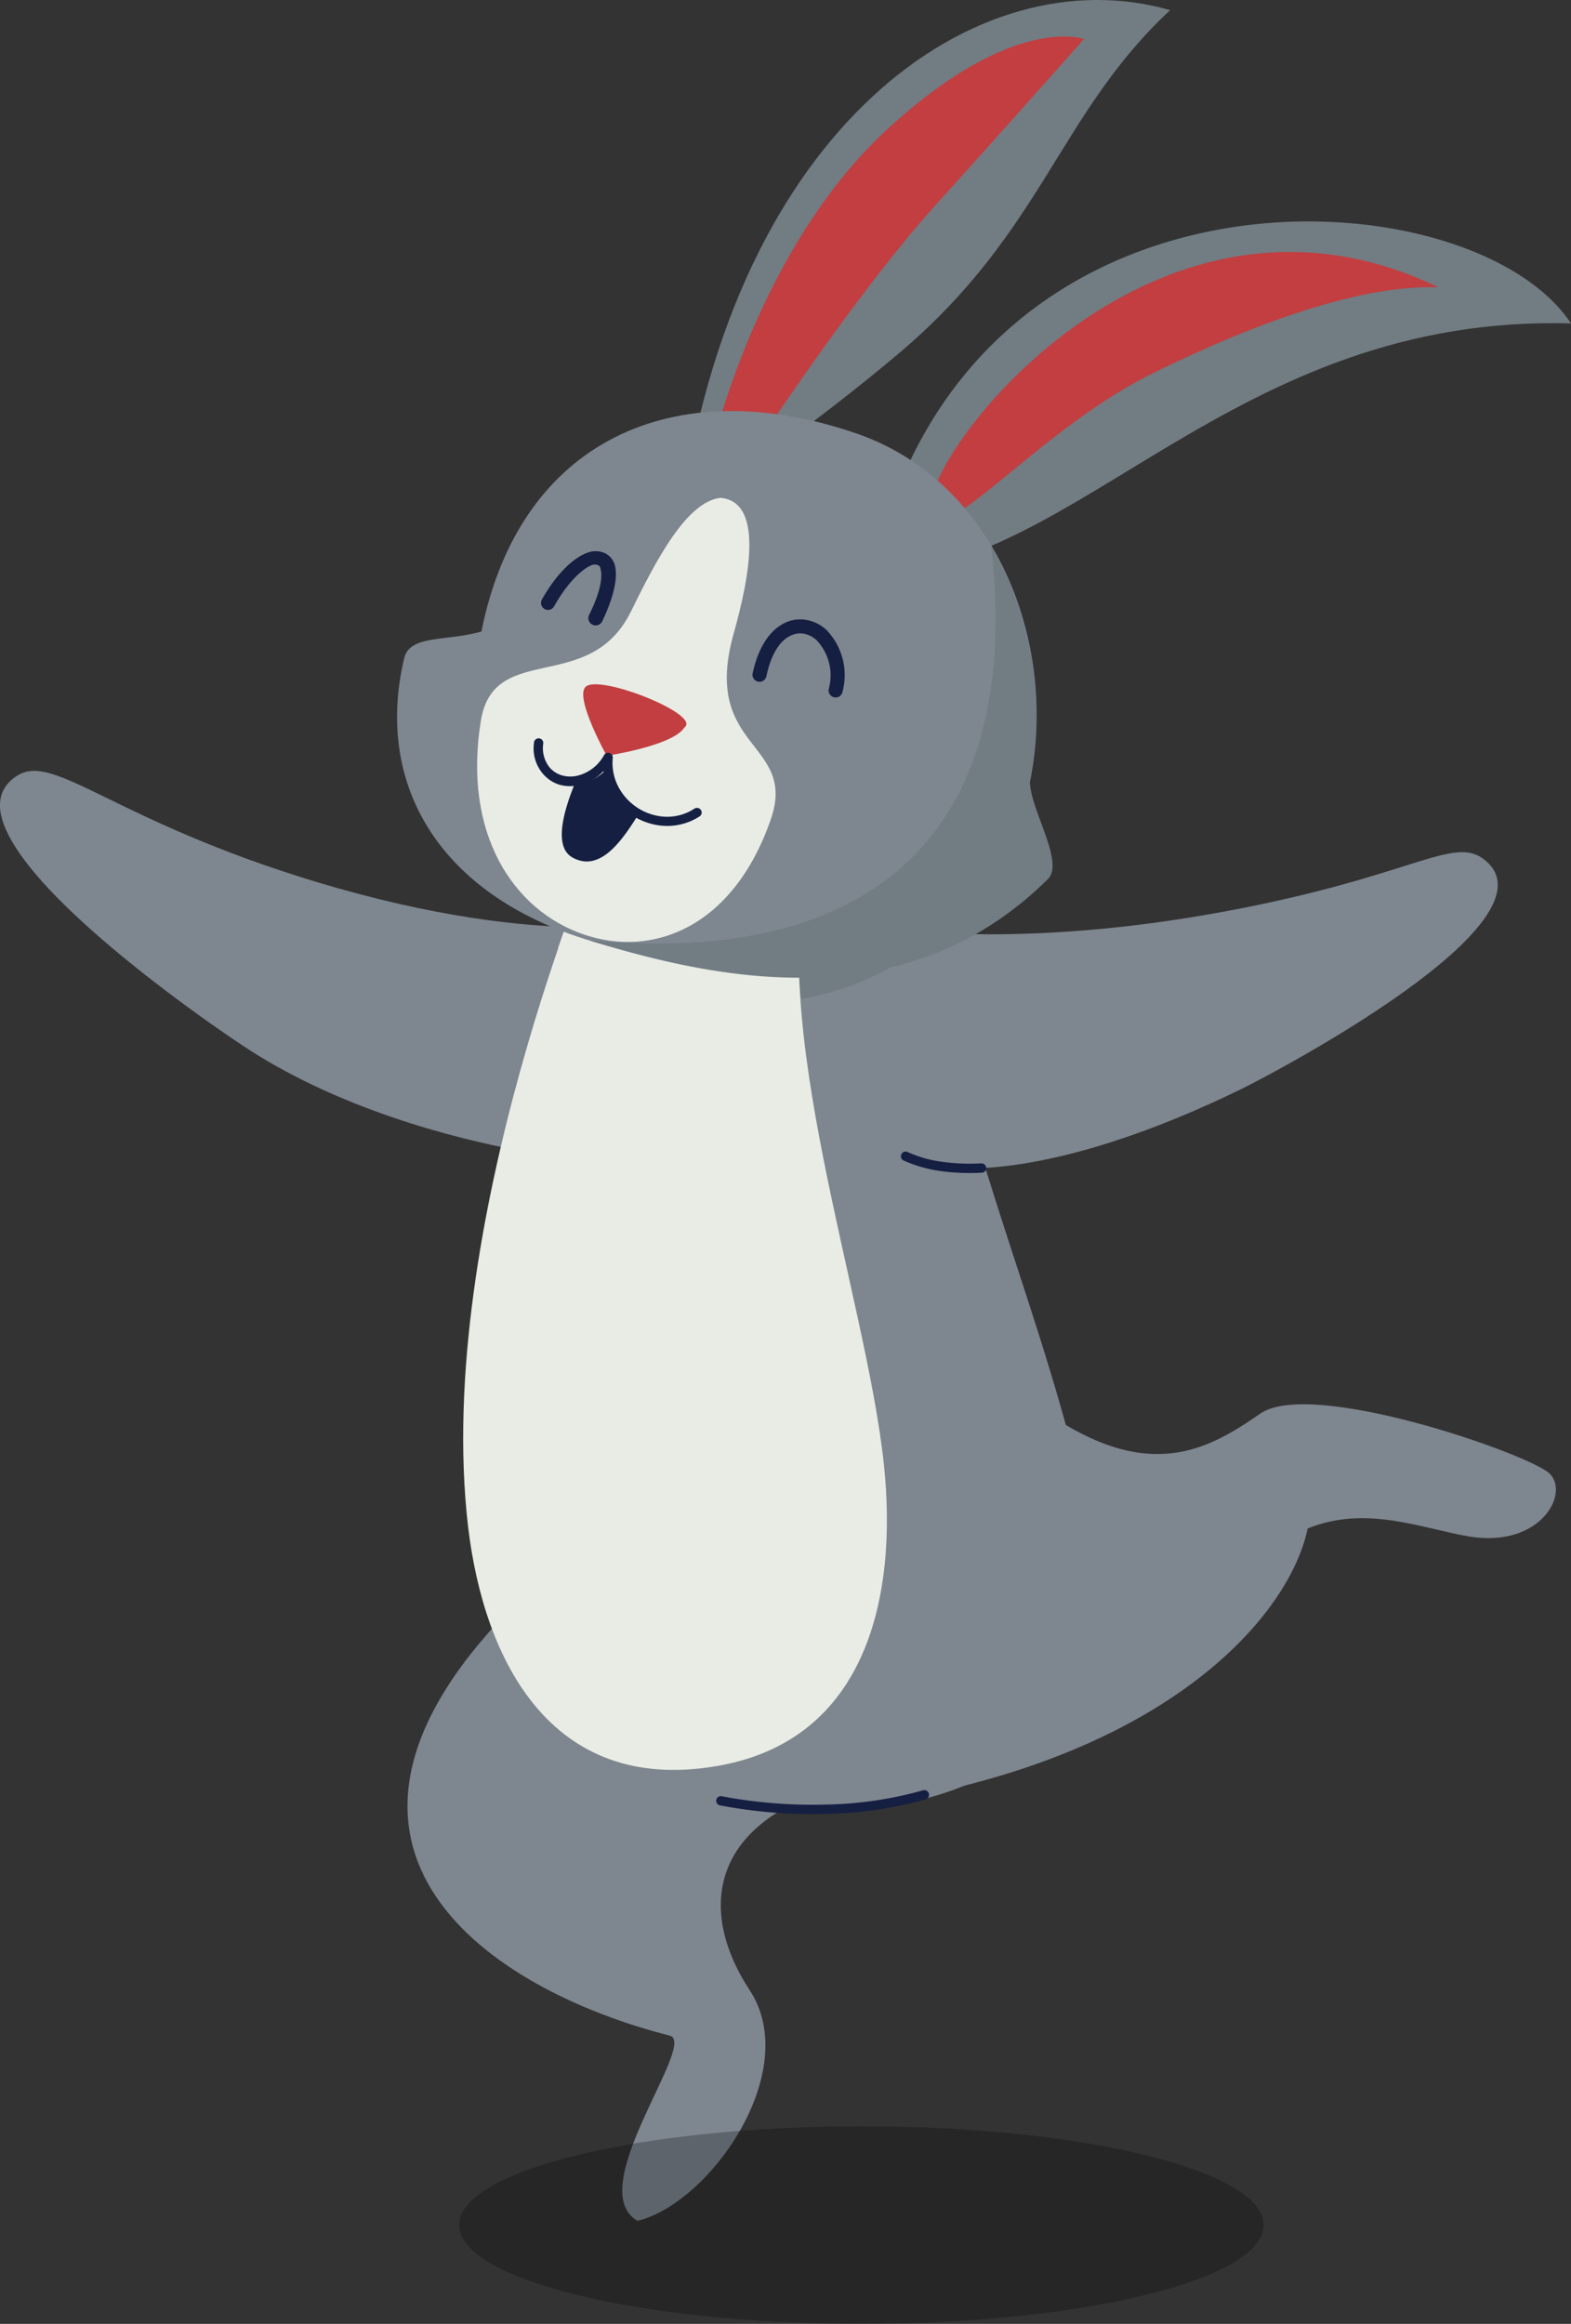
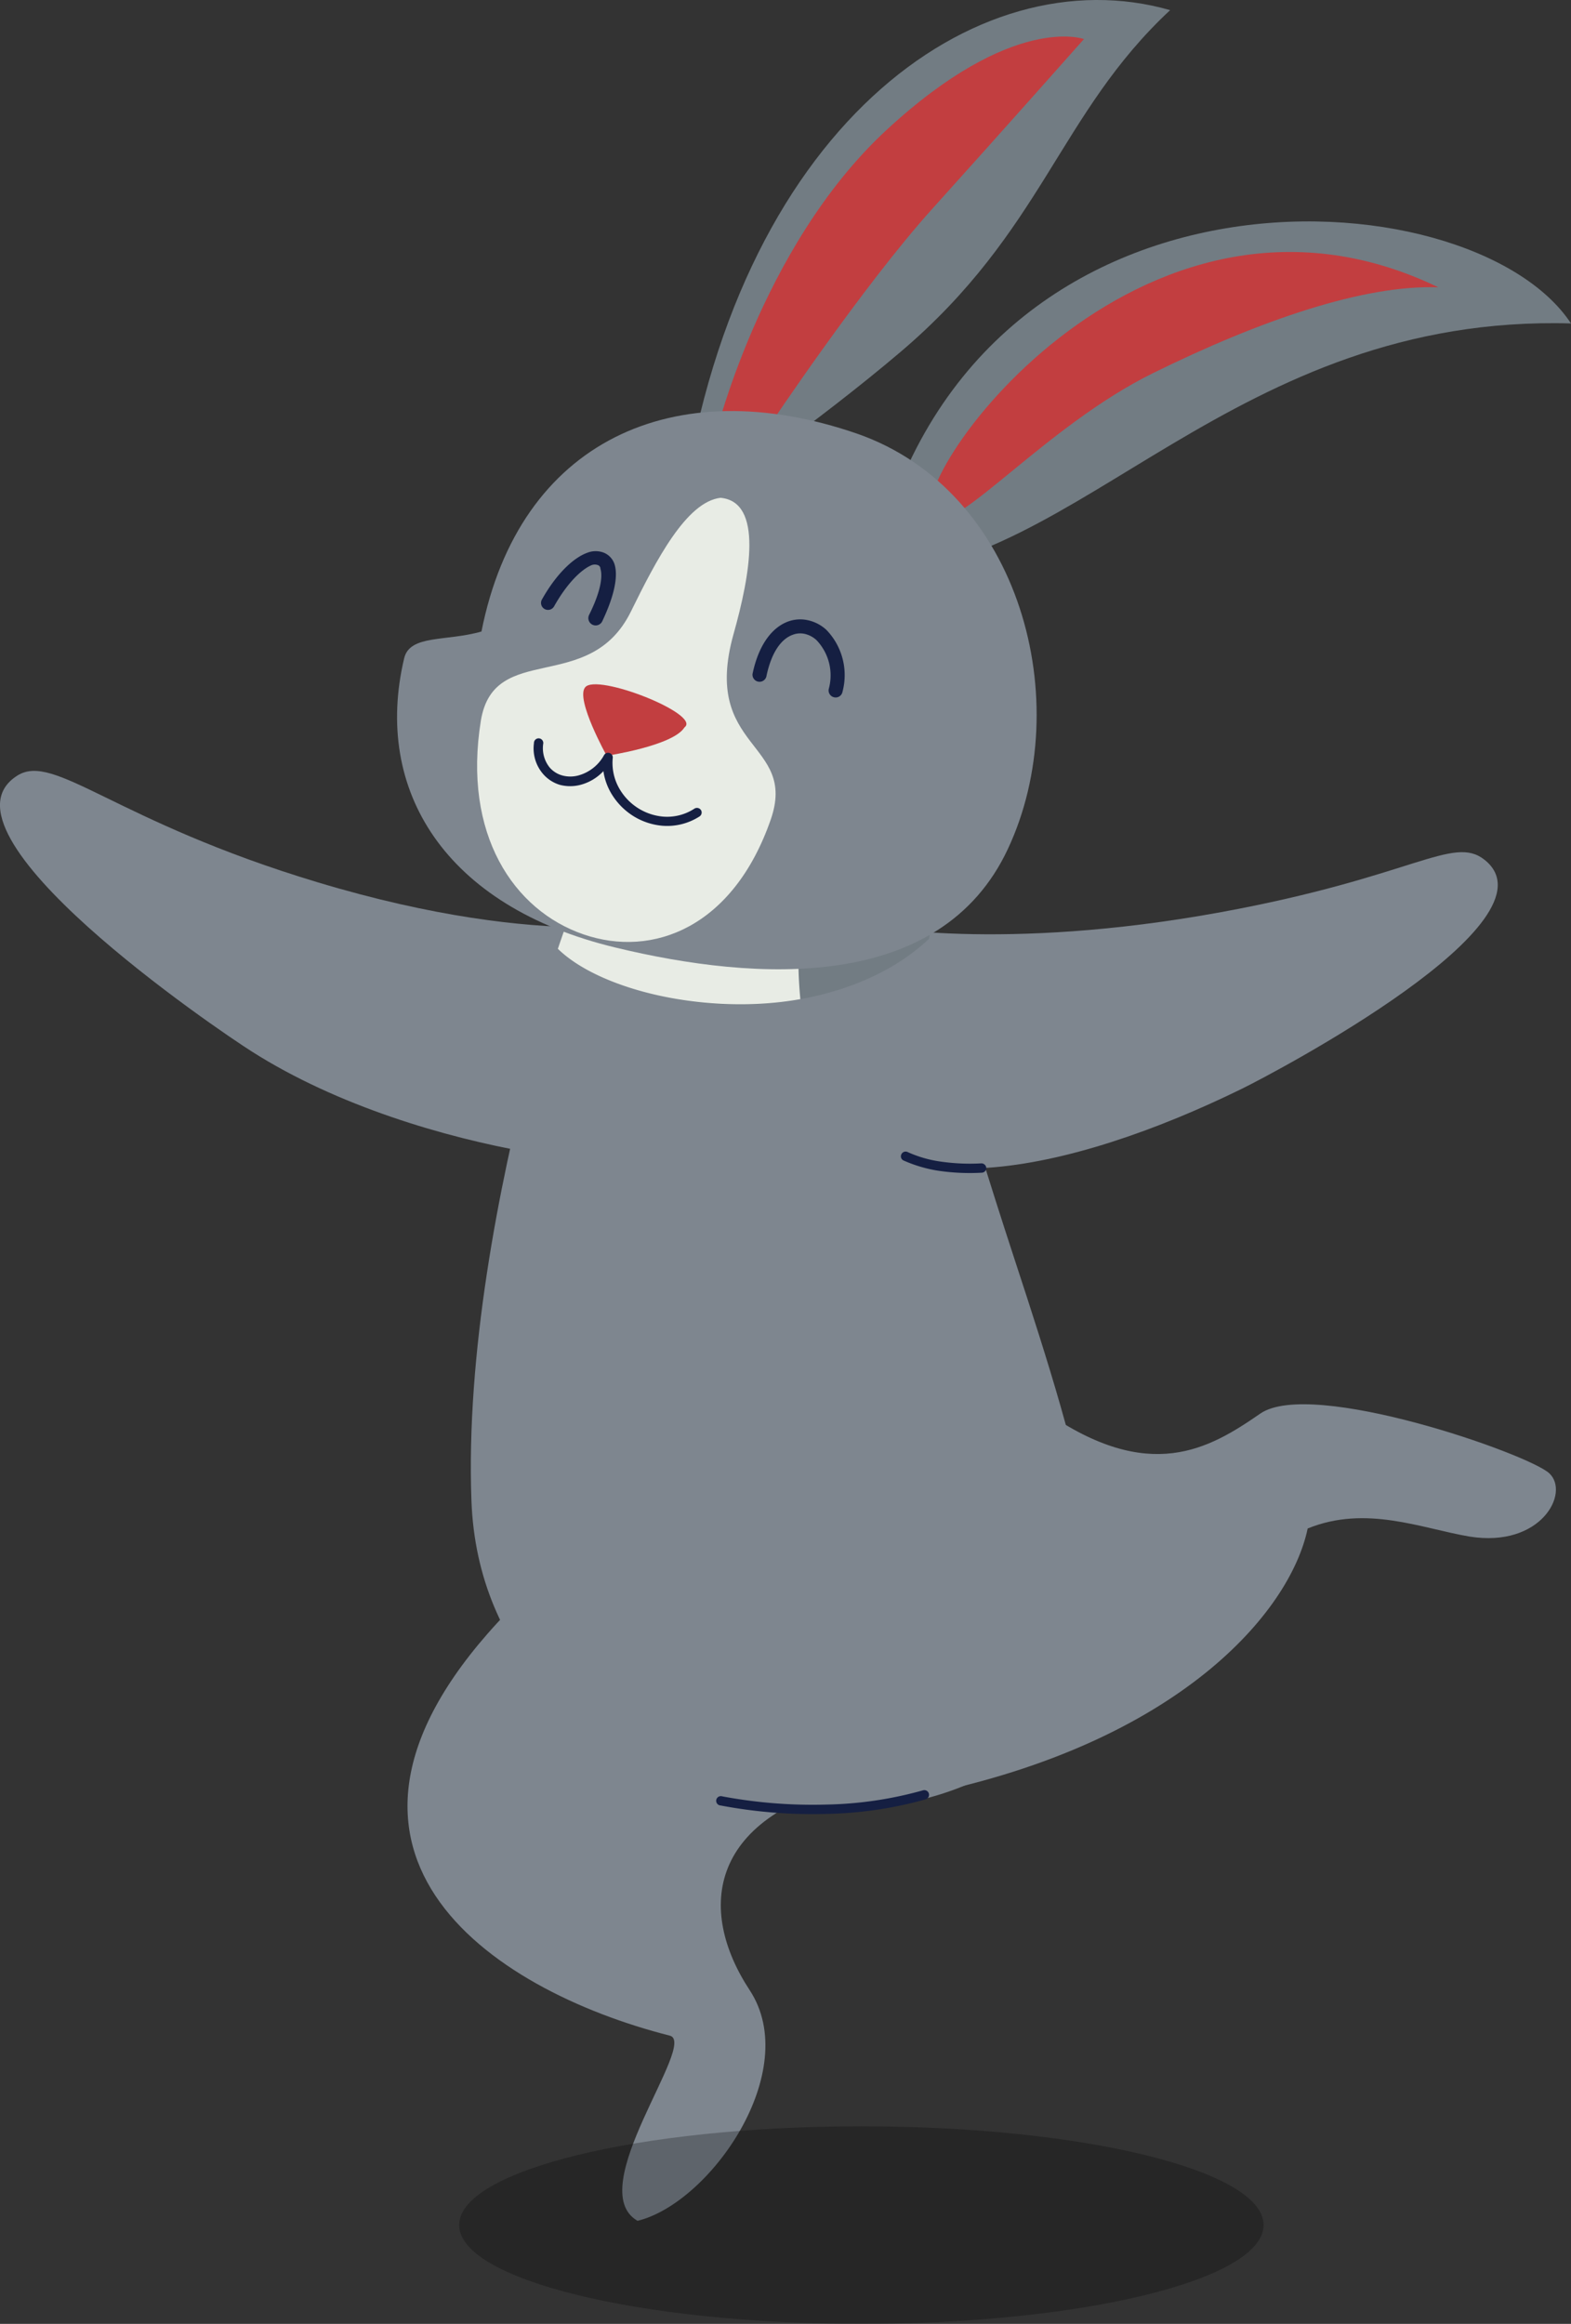
<svg xmlns="http://www.w3.org/2000/svg" viewBox="0 0 137.99 204.05">
  <rect x="0" y="0" width="137.99" height="204.05" fill="#333333" stroke="none" />
  <defs>
    <style>.cls-1{fill:#7e868f;}.cls-1,.cls-2,.cls-3,.cls-4,.cls-5,.cls-6{fill-rule:evenodd;}.cls-2{fill:#727c83;}.cls-3{fill:#e8ece5;}.cls-4{fill:#151f42;}.cls-5{fill:#c23e40;}.cls-6{opacity:0.25;}</style>
  </defs>
  <g id="图层_2" data-name="图层 2">
    <g id="图层_1-2" data-name="图层 1">
      <path class="cls-1" d="M76.26,81.25s11.61,2.39,31-1.16c16.87-3.09,20.35-6.8,23.13-4.6,6.83,5.4-18.44,18.71-21.37,20.14-7.44,3.64-15.54,6.46-22.32,6.91C67.5,103.79,76.26,81.25,76.26,81.25Z" />
      <path class="cls-1" d="M75.85,156.28c-13.76,3-14.66,11.38-10,18.47S62.39,193.44,56,195c-4.89-2.8,5.33-15.63,2.83-16.26-15.76-4-34.39-16.35-14.23-37.22C47.75,131.42,70.25,145.4,75.85,156.28Z" />
      <path class="cls-1" d="M81.19,157.59c22.3-4.57,32.13-16,33.67-23.38,5.14-2.09,10,0,14.23.71,6.28,1,8.82-3.84,7-5.55s-20.89-8.36-25.39-5.25-9.73,6.2-18.88-.16S69,145.22,81.19,157.59Z" />
      <path class="cls-1" d="M59,80.78S48.29,83.61,27.9,77.47C10.11,72.12,4.79,66.06,1.54,68.09c-8,5,17.59,22.35,20.58,24.24,7.57,4.81,17,7.55,24.27,8.84C66.86,104.83,59,80.78,59,80.78Z" />
      <path class="cls-2" d="M59.78,45.52c4.58-34.37,26-49.5,43-44.63C93,10,91.62,20.27,79.1,30.9,71.71,37.17,63.34,42.89,59.78,45.52Z" />
      <path class="cls-2" d="M76.61,50.4c8.15-38,52.6-35.33,61.38-22C108.42,27.55,94.67,50.11,76.61,50.4Z" />
      <path class="cls-1" d="M52.64,73.67s-12.19,32.4-11.23,58.11c1,27.24,39.14,34.9,51.83,18.75,6.07-7.72,1.94-21.48-4.14-40C79.77,82.05,80,76.14,80,76.14Z" />
      <path class="cls-2" d="M52.64,73.7s-1.36,3-3.39,8.89c6,7.17,23.89,7.89,32.35-.16A7.58,7.58,0,0,0,80,76.14Z" />
-       <path class="cls-3" d="M52.64,73.7S38,107.61,41.12,134.09c1.39,11.64,7.24,23.42,21.72,21,13.42-2.21,16-15.12,14.8-26.47-1.54-14.73-10.44-39-6.46-53.31Z" />
      <path class="cls-3" d="M52.64,73.7S51,77.4,49,83.31C52.78,87,62.22,89.18,70.3,87.73a37.18,37.18,0,0,1,.88-12.38Z" />
      <path class="cls-4" d="M86.2,102.15a.43.43,0,0,1,.43.39.41.41,0,0,1-.4.43,18.9,18.9,0,0,1-3.86-.18,12.13,12.13,0,0,1-3-.89.4.4,0,0,1-.2-.54.41.41,0,0,1,.54-.21,10.51,10.51,0,0,0,2.82.83A18,18,0,0,0,86.2,102.15Z" />
      <path class="cls-4" d="M81.07,157.2a.41.41,0,1,1,.24.79,34.54,34.54,0,0,1-8.67,1.28,43.34,43.34,0,0,1-9.35-.74.41.41,0,1,1,.15-.8,43,43,0,0,0,9.18.72A33.5,33.5,0,0,0,81.07,157.2Z" />
      <path class="cls-5" d="M126.34,25.23c-6.52-.25-15.64,2.89-25.06,7.53S84,46.9,82,45.48C78.77,43.15,99.83,12.44,126.34,25.23Z" />
      <path class="cls-5" d="M62.71,38.74s4-17,15.14-27.31,17.36-8,17.36-8-7.09,8-13.29,14.87-14.35,19.1-14.35,19.1S65.41,41.46,62.71,38.74Z" />
      <path class="cls-1" d="M42.29,55.45c3.32-16.73,16.89-22.93,33-17.37,14.35,5,19.28,23.6,13.23,36.48-5.9,12.58-22,11.65-34.46,8.64-15-3.6-21.3-13.85-18.56-25.4C36,55.7,39.2,56.34,42.29,55.45Z" />
-       <path class="cls-2" d="M87.06,47.94A29.59,29.59,0,0,1,90.5,68.25c-.41,2.19,3.11,7.38,1.55,8.93-12.33,12.24-28.58,9-40.27,5.4C79.89,85.12,89.62,69.9,87.06,47.94Z" />
      <path class="cls-4" d="M48.67,53.24a.61.61,0,0,1-1.07-.6c1.3-2.31,2.81-3.69,4-4.11a2,2,0,0,1,1.44,0A1.64,1.64,0,0,1,54,49.62c.27,1,0,2.61-1.1,4.93A.62.62,0,0,1,51.74,54c1-2,1.22-3.36,1-4.06,0-.18-.12-.28-.22-.32a.79.79,0,0,0-.55,0C51.06,50,49.81,51.21,48.67,53.24Z" />
      <path class="cls-4" d="M74,60.75a.61.61,0,0,1-.72.48.62.62,0,0,1-.49-.72,4.48,4.48,0,0,0-1.06-4.29,2.26,2.26,0,0,0-1-.55,1.82,1.82,0,0,0-1.08.06c-1,.35-1.89,1.5-2.34,3.69a.62.62,0,0,1-1.21-.25c.56-2.67,1.79-4.11,3.13-4.6a3.1,3.1,0,0,1,1.78-.1,3.48,3.48,0,0,1,1.58.84A5.71,5.71,0,0,1,74,60.75Z" />
      <path class="cls-3" d="M63.29,43.71c-3,.35-5.66,5.48-7.88,10-3.63,7.35-12,2.55-13.17,9.55-1.62,10,2.88,16.67,9,18.78s13.18-.64,16.46-10.08c2.38-6.86-6.12-6.1-3.27-16.28C65.9,50.45,67.05,44.06,63.29,43.71Z" />
      <path class="cls-5" d="M60.12,63.87c-1,1.62-6.83,2.49-6.83,2.49s-2.75-4.94-1.9-6C52.36,59.06,61.66,62.73,60.12,63.87Z" />
-       <path class="cls-4" d="M50.47,68.85c-.65,1.62-2.06,5.4-.19,6.44,2.51,1.41,4.5-1.74,5.78-3.75a5.06,5.06,0,0,1-2.47-4.36A4.17,4.17,0,0,1,50.47,68.85Z" />
      <path class="cls-4" d="M46.9,65.25a.41.41,0,1,1,.81.08,2.7,2.7,0,0,0,.57,2.06,2.25,2.25,0,0,0,1.11.7,2.69,2.69,0,0,0,1.41,0,3.68,3.68,0,0,0,2.26-1.79.4.4,0,0,1,.56-.14.39.39,0,0,1,.2.4,4.52,4.52,0,0,0,.7,2.88,4.93,4.93,0,0,0,3.69,2.26A4.38,4.38,0,0,0,61,71a.42.42,0,0,1,.57.13.41.41,0,0,1-.13.56,5.25,5.25,0,0,1-3.32.81,5.75,5.75,0,0,1-2.45-.82,5.88,5.88,0,0,1-1.86-1.82A5.37,5.37,0,0,1,53,67.71a4.23,4.23,0,0,1-2,1.2,3.58,3.58,0,0,1-1.84,0,3.16,3.16,0,0,1-1.5-1A3.44,3.44,0,0,1,46.9,65.25Z" />
      <path class="cls-6" d="M75.66,186.7c19.51,0,35.33,3.88,35.33,8.67s-15.82,8.68-35.33,8.68-35.33-3.89-35.33-8.68S56.15,186.7,75.66,186.7Z" />
    </g>
  </g>
</svg>